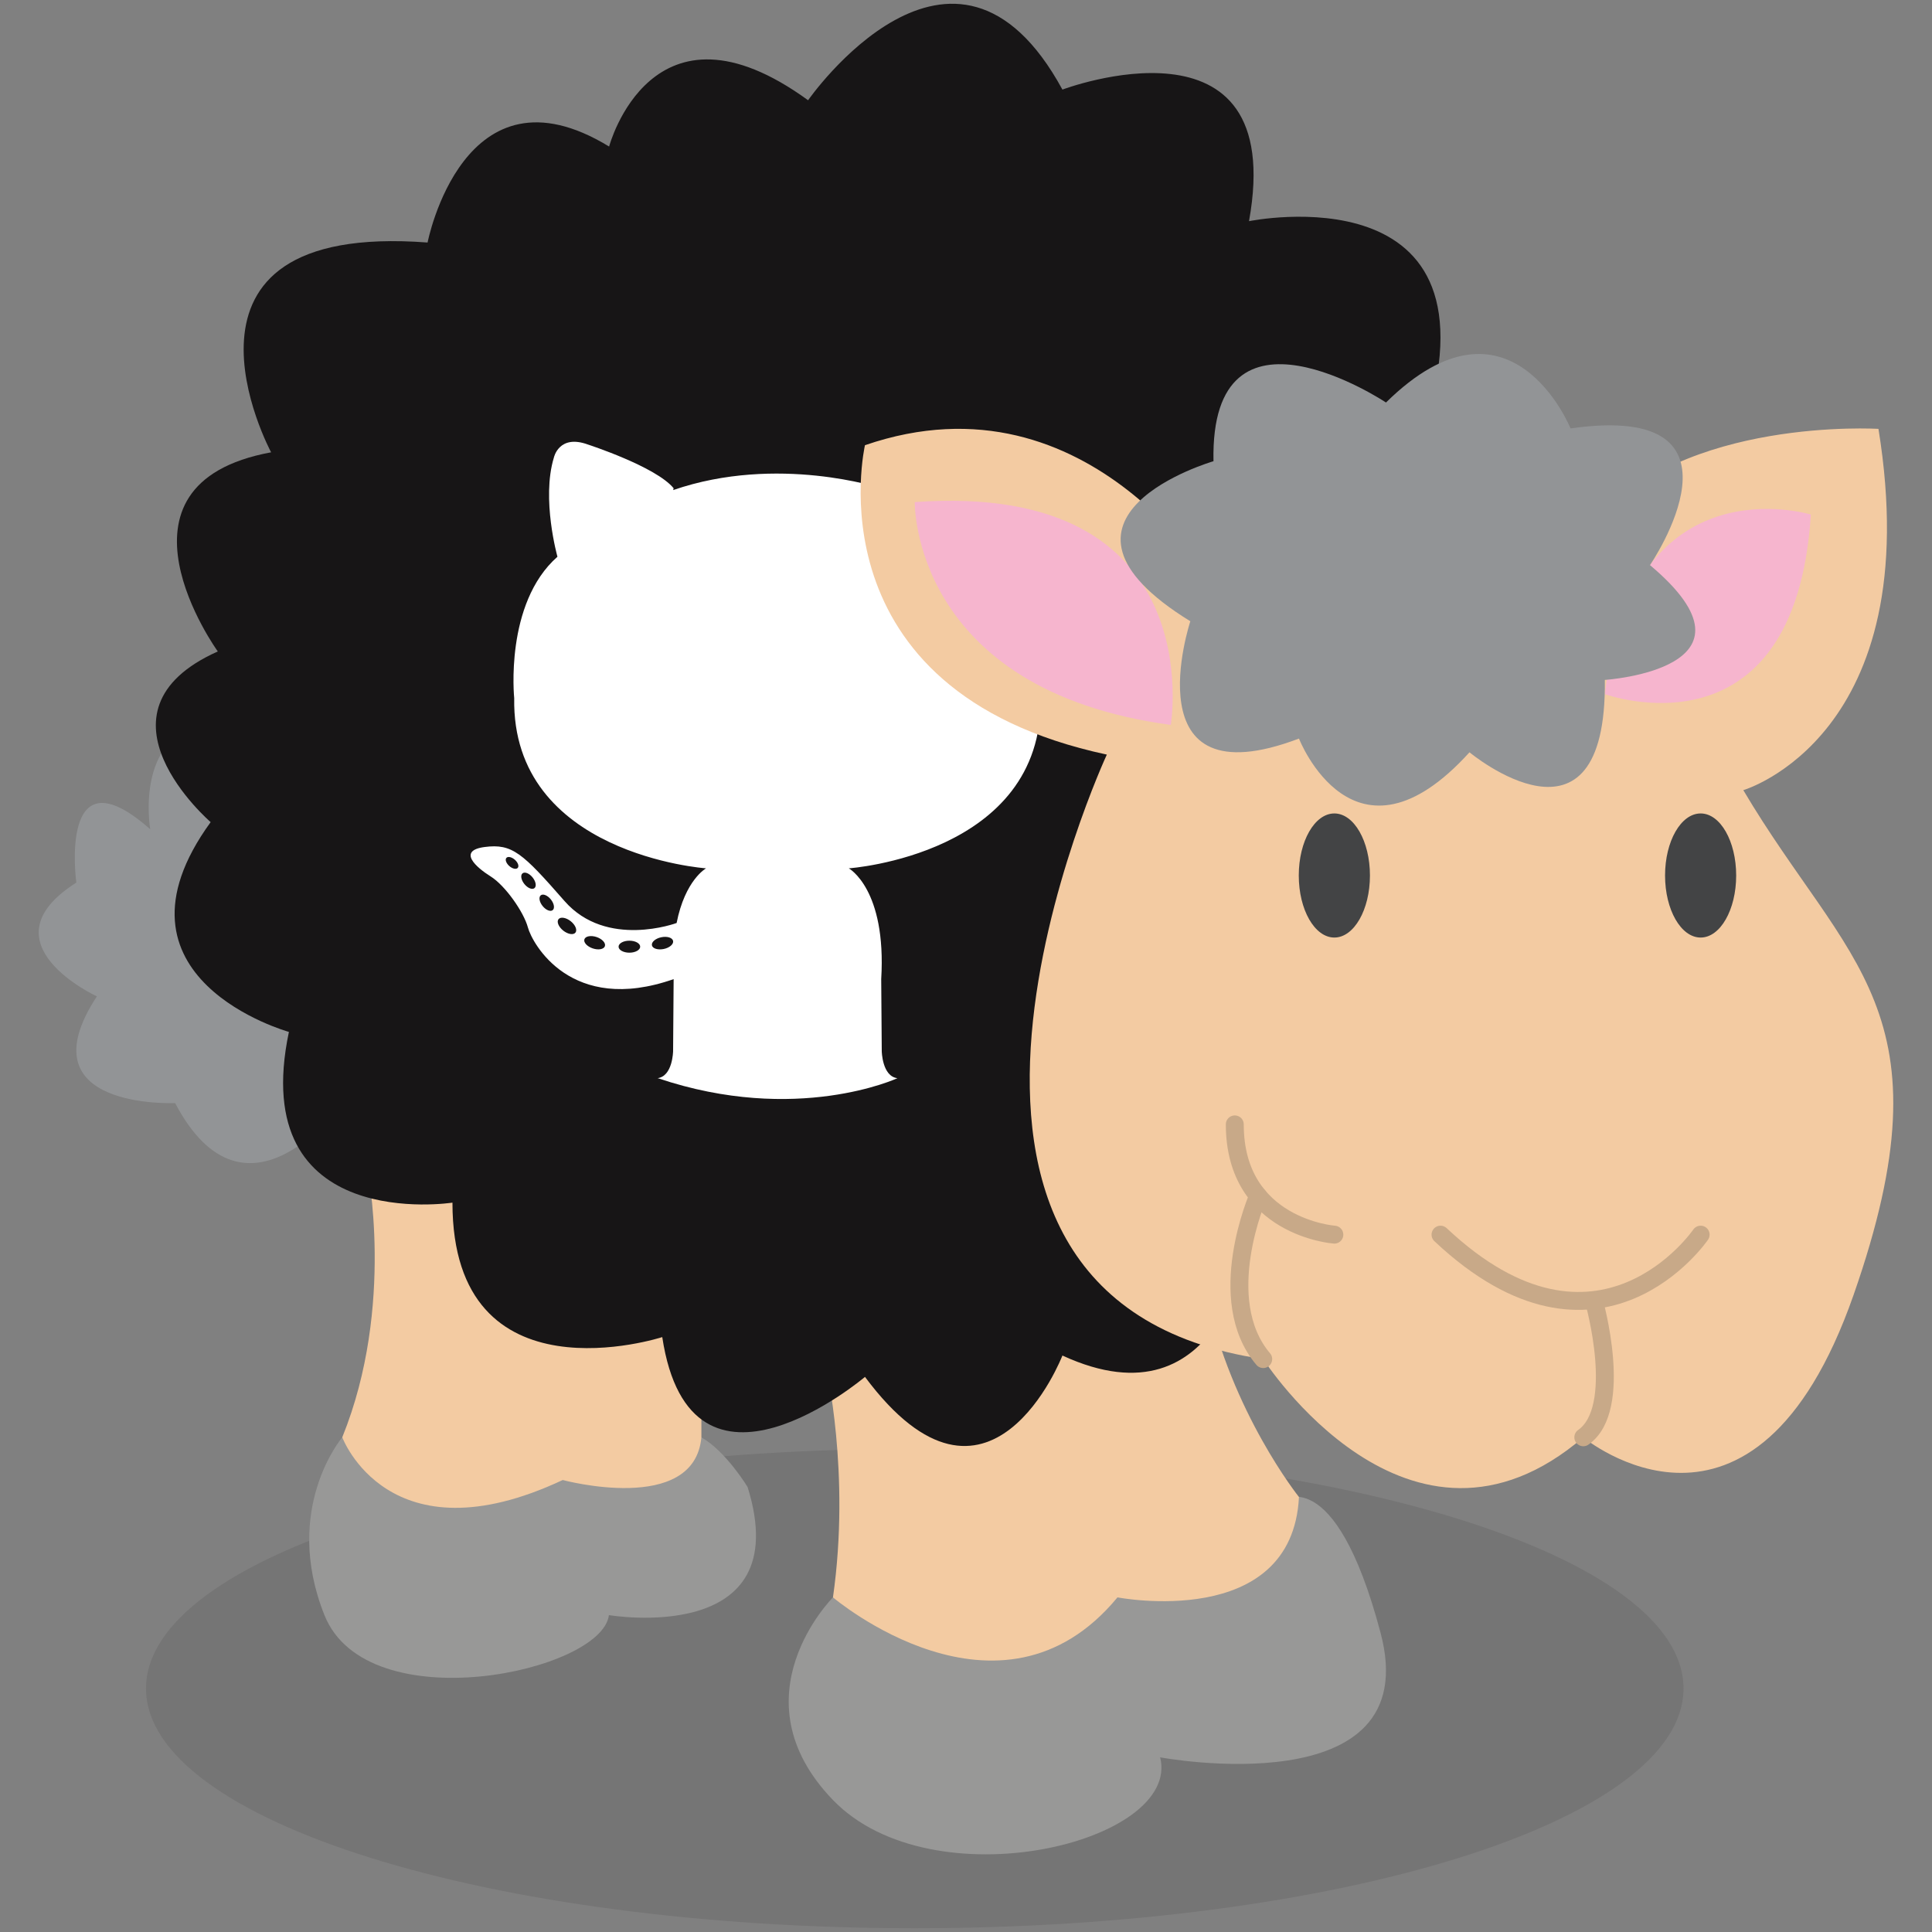
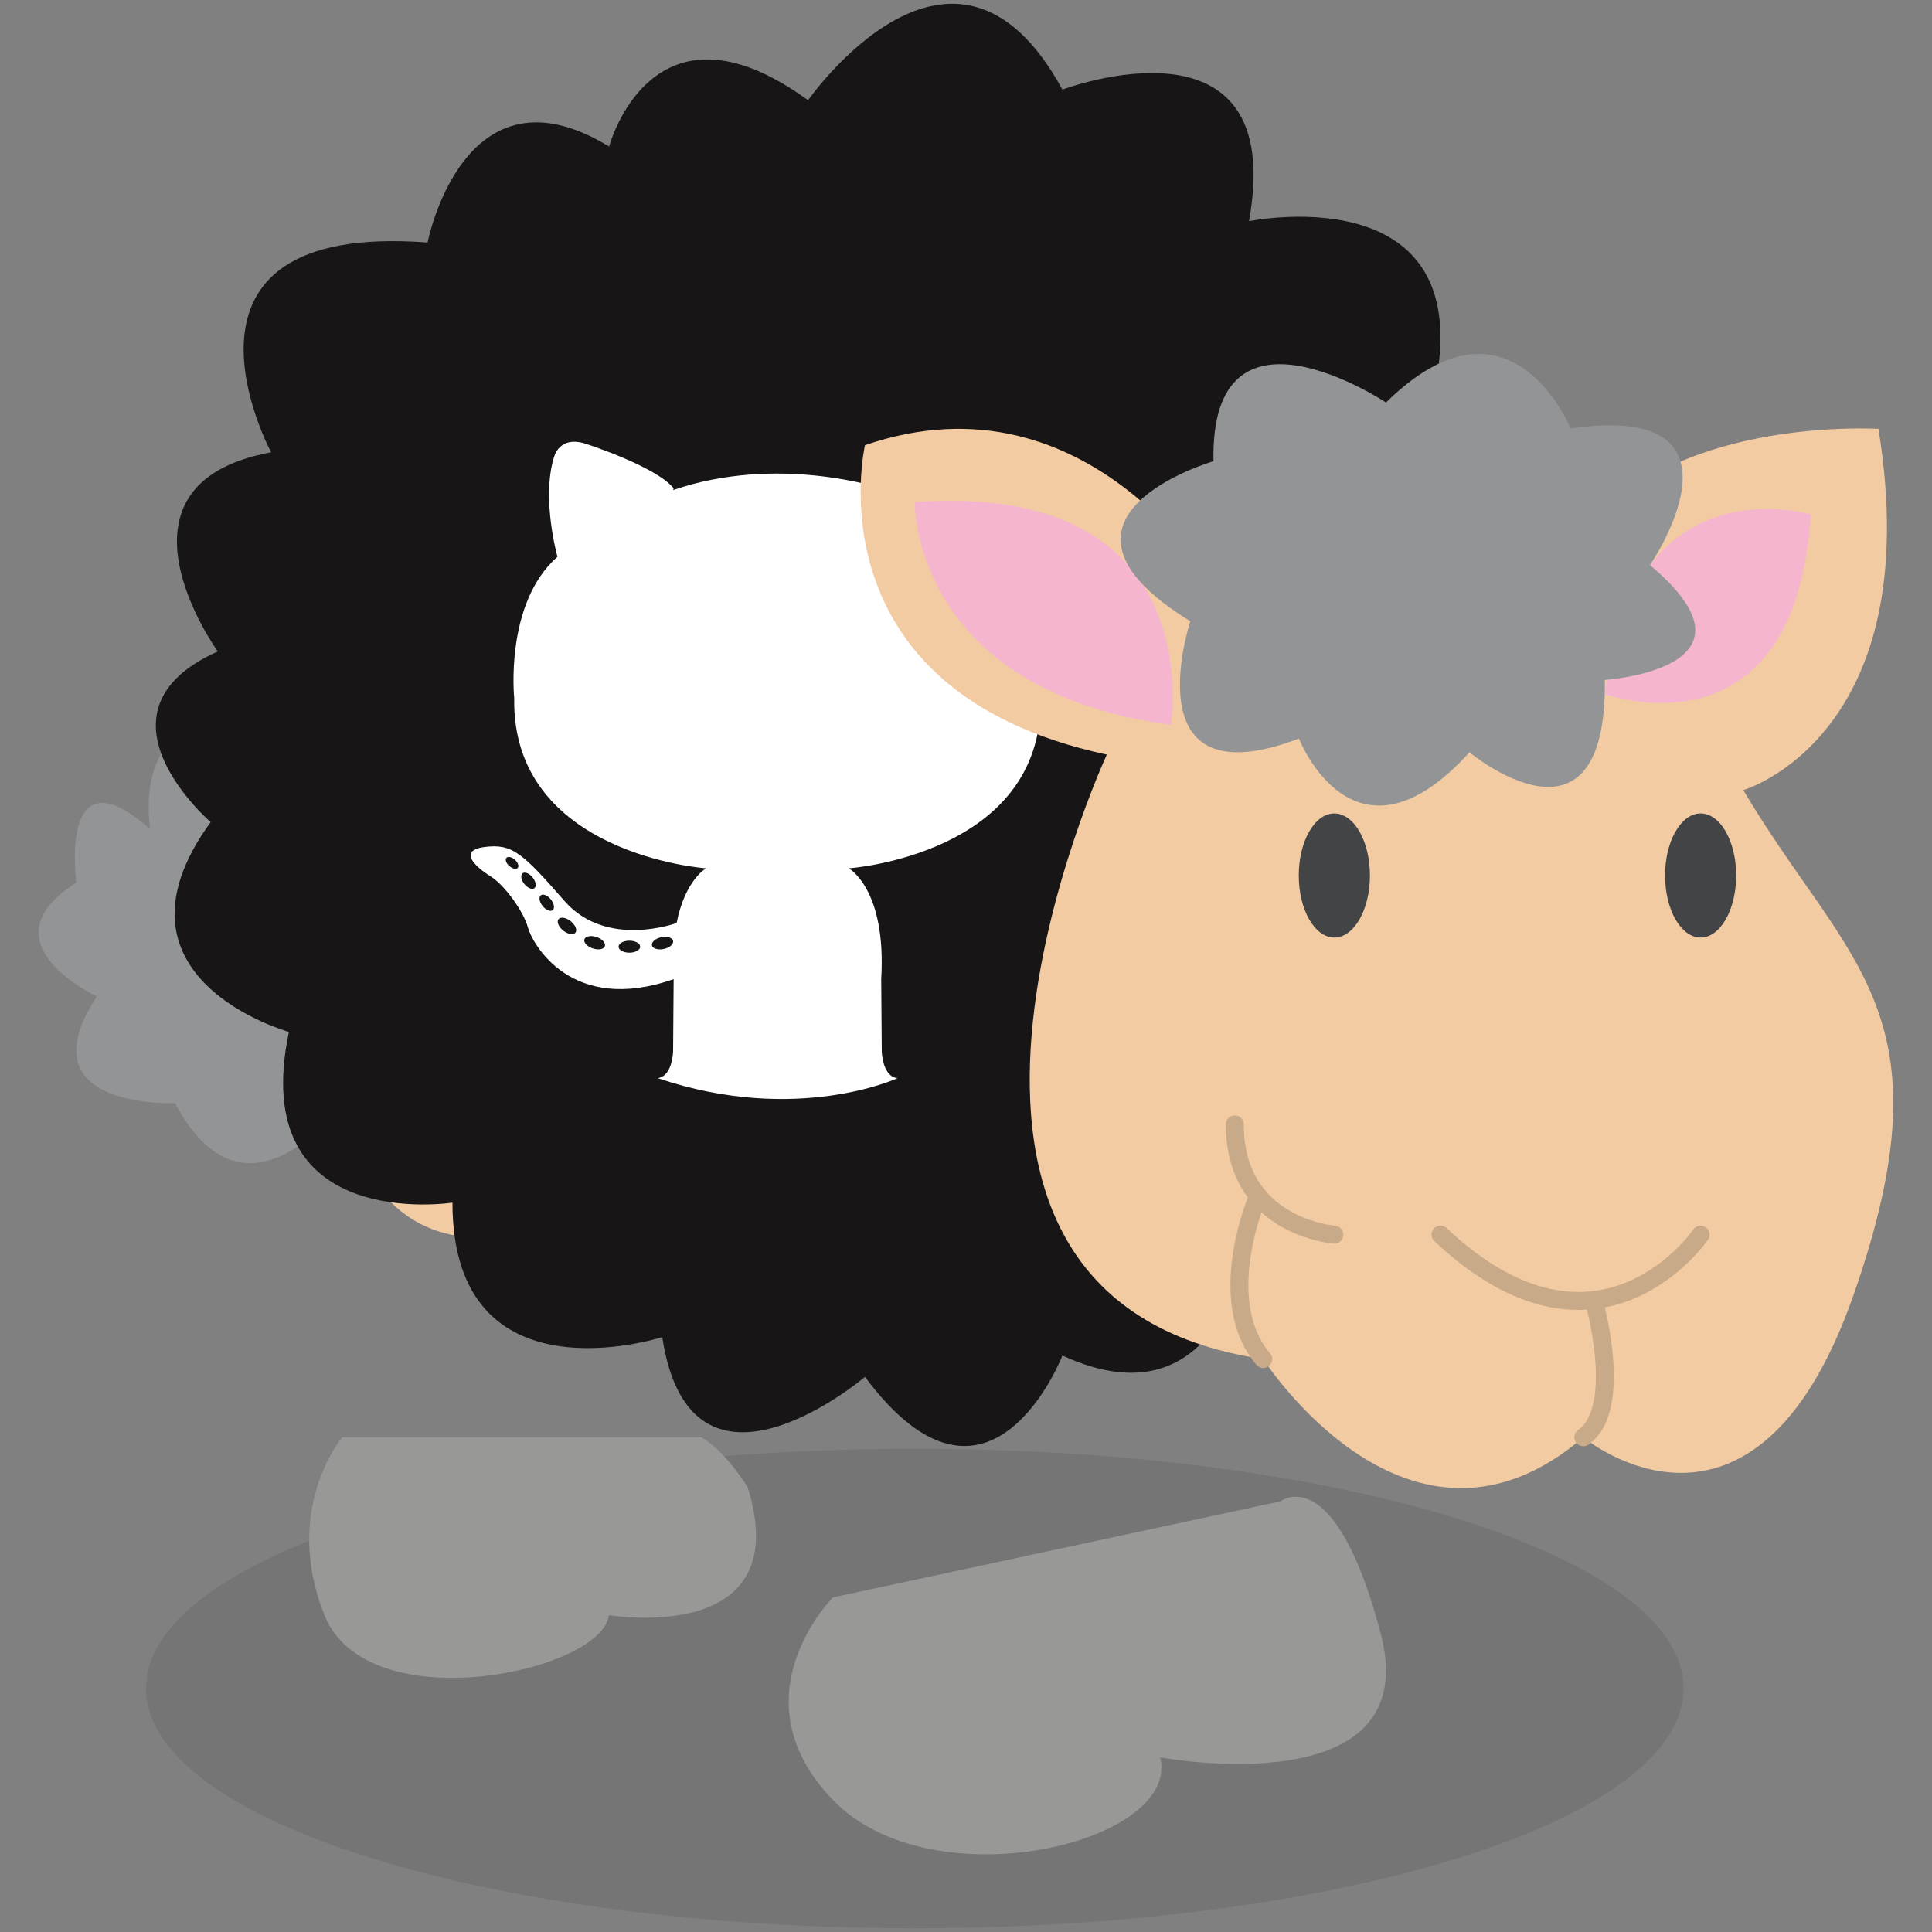
<svg xmlns="http://www.w3.org/2000/svg" enable-background="new 0 0 512 512" height="512px" id="Layer_1" version="1.1" viewBox="0 0 512 512" width="512px" xml:space="preserve">
  <rect x="0" y="0" width="512" height="512" fill="#808080" stroke="none" />
  <g>
    <g opacity="0.12">
      <g>
        <rect fill="none" height="127.054" width="407.444" x="38.7" y="383.946" />
        <path d="M446.144,447.46c0,35.106-91.199,63.54-203.729,63.54C129.906,511,38.7,482.566,38.7,447.46     c0-35.08,91.207-63.514,203.715-63.514C354.944,383.946,446.144,412.38,446.144,447.46" fill="#231F20" />
      </g>
    </g>
    <path d="M90.695,380.912c0,0-16.01,18.847-4.715,47.11c11.308,28.276,73.509,15.09,75.387,0   c0,0,49.954,8.484,36.761-33.925c0,0-5.661-9.416-12.247-13.186H90.695z" fill="#989897" />
    <path d="M220.745,423.32c0,0-26.385,26.372,0,53.703s92.356,11.309,86.708-11.308c0,0,70.672,13.199,58.418-32.979   c-12.24-46.178-26.504-34.87-26.504-34.87L220.745,423.32z" fill="#989897" />
-     <path d="M97.289,309.281c0,0,7.552,36.748-6.586,71.617c0,0,12.247,32.992,58.425,11.321   c0,0,34.863,9.417,36.748-11.321v-26.451C185.875,354.447,132.158,305.512,97.289,309.281" fill="#F3CBA2" />
-     <path d="M218.86,362.052c0,0,6.6,28.277,1.885,61.269c0,0,44.3,37.681,75.4,0c0,0,46.27,8.983,48.096-26.596   c0,0-17.954-22.419-24.547-53.52L218.86,362.052z" fill="#F3CBA2" />
+     <path d="M97.289,309.281c0,0,12.247,32.992,58.425,11.321   c0,0,34.863,9.417,36.748-11.321v-26.451C185.875,354.447,132.158,305.512,97.289,309.281" fill="#F3CBA2" />
    <path d="M90.695,292.325c0,0-25.453,35.803-44.286,0c0,0-40.524,1.879-20.738-28.276   c0,0-30.687-14.132-5.444-30.155c0,0-4.918-35.815,19.583-14.131c0,0-4.715-27.331,17.907-28.277L90.695,292.325z" fill="#929496" />
    <path d="M281.553,359.229c0,0-19.346,49.947-52.324,5.66c0,0-46.178,39.204-53.723-10.546   c0,0-55.601,18.071-55.601-35.632c0,0-54.649,8.484-43.341-45.245c0,0-50.893-14.119-20.738-55.595c0,0-33.917-29.209,1.891-45.232   c0,0-32.046-44.287,14.132-52.771c0,0-32.979-61.255,41.463-55.595c0,0,9.528-49.001,48.108-25.439   c0,0,11.262-42.415,52.731-12.267c0,0,38.686-55.595,67.401-2.824c0,0,59.824-22.609,49.448,34.87c0,0,68.794-14.131,46.178,55.595   l-46.178,213.92C331.001,328.128,324.461,379.021,281.553,359.229" fill="#171516" />
    <path d="M275.774,185.011c0.723,41.528-50.833,45.107-50.833,45.107s10.021,5.49,8.589,29.36l0.145,19.097   c0,0,0.099,6.678,4.15,7.157c0,0-26.727,12.411-63.488,0h-0.111c4.058-0.479,4.15-7.157,4.15-7.157l0.145-19.097   c-27.252,9.548-37.509-9.548-38.62-13.692c-1.116-4.137-6.048-11.137-9.87-13.521c-3.815-2.384-8.911-6.843-1.589-7.801   c7.322-0.952,10.021,1.596,21.165,14.322c11.137,12.726,29.702,5.818,29.702,5.818l0,0c2.246-11.426,7.801-14.486,7.801-14.486   s-51.549-3.579-50.84-45.107c0,0-2.62-25.059,11.459-37.47c0,0-4.295-15.281-0.952-26.26c0,0,1.313-6.324,9.068-3.461   c0,0,18.02,5.851,22.675,11.577l-0.125,0.479c27.686-9.548,55.135-0.479,55.135-0.479c4.656-5.726,22.675-11.577,22.675-11.577   c7.755-2.863,9.069,3.461,9.069,3.461c3.343,10.979-0.952,26.26-0.952,26.26C278.401,159.952,275.774,185.011,275.774,185.011z    M166.792,249.293c-1.583,0-2.863,0.71-2.863,1.59c0,0.873,1.28,1.589,2.863,1.589c1.583,0,2.863-0.716,2.863-1.589   C169.655,250.003,168.375,249.293,166.792,249.293z M175.25,248.381c-1.55,0.321-2.66,1.28-2.482,2.141s1.583,1.287,3.132,0.972   c1.543-0.321,2.66-1.287,2.476-2.141C178.198,248.492,176.8,248.059,175.25,248.381z M158.091,248.321   c-1.497-0.499-2.942-0.229-3.218,0.598c-0.282,0.827,0.709,1.911,2.207,2.417c1.497,0.505,2.942,0.243,3.224-0.591   C160.58,249.911,159.595,248.827,158.091,248.321z M151.242,244.125c-1.235-0.979-2.686-1.215-3.231-0.531   c-0.545,0.689,0.02,2.042,1.254,3.026c1.241,0.985,2.686,1.222,3.231,0.539C153.041,246.47,152.482,245.11,151.242,244.125z    M145.975,238.353c-0.874-1.083-2.069-1.569-2.667-1.083c-0.604,0.486-0.381,1.76,0.493,2.837c0.874,1.09,2.069,1.569,2.667,1.09   C147.072,240.71,146.849,239.437,145.975,238.353z M141.142,232.528c-0.873-1.083-2.068-1.569-2.666-1.083   c-0.604,0.486-0.381,1.76,0.493,2.837c0.874,1.083,2.068,1.569,2.666,1.083C142.238,234.886,142.015,233.612,141.142,232.528z    M136.44,227.84c-0.834-0.729-1.832-0.952-2.239-0.493s-0.059,1.425,0.768,2.161c0.828,0.735,1.833,0.952,2.239,0.492   C137.615,229.541,137.268,228.575,136.44,227.84z" fill="#FFFFFF" />
    <path d="M323.463,157.562c0,0-33.924-60.31-94.24-39.578c0,0-15.071,65.031,64.099,81.993   c0,0-66.923,144.188,41.449,160.197c0,0,38.64,60.31,84.817,20.738c0,0,45.231,37.68,71.617-37.707s-1.878-87.627-29.209-133.805   c0,0,49.001-14.329,35.815-95.744c0,0-51.839-3.205-75.4,25.059L323.463,157.562z" fill="#F3CBA2" />
    <path d="M450.688,327.195   c0,0-26.938,39.52-68.938,0" fill="none" stroke="#C8A988" stroke-linecap="round" stroke-miterlimit="10" stroke-width="4.747" />
    <path d="M353.617,327.195   c0,0-26.385-1.892-26.385-29.222" fill="none" stroke="#C8A988" stroke-linecap="round" stroke-miterlimit="10" stroke-width="4.747" />
    <path d="M422.411,344.755   c0,0,8.104,28.526-2.823,36.144" fill="none" stroke="#C8A988" stroke-linecap="round" stroke-miterlimit="10" stroke-width="4.747" />
    <path d="M333.418,316.938   c0,0-12.03,27.475,1.353,43.235" fill="none" stroke="#C8A988" stroke-linecap="round" stroke-miterlimit="10" stroke-width="4.747" />
    <path d="M441.258,232.016c0,9.075,4.216,16.443,9.431,16.443c5.2,0,9.416-7.368,9.416-16.443   c0-9.088-4.216-16.443-9.416-16.443C445.474,215.573,441.258,222.928,441.258,232.016" fill="#434445" />
    <path d="M344.188,232.016c0,9.075,4.216,16.443,9.43,16.443c5.201,0,9.431-7.368,9.431-16.443   c0-9.088-4.229-16.443-9.431-16.443C348.403,215.573,344.188,222.928,344.188,232.016" fill="#434445" />
    <path d="M310.276,192.109c0,0,10.835-64.703-67.854-59.049C242.422,133.061,241.482,182.831,310.276,192.109" fill="#F6B5CE" />
    <path d="M479.897,136.364c0,0-47.452-14.604-54.597,47.59C425.301,183.954,475.655,202.321,479.897,136.364" fill="#F6B5CE" />
    <path d="M416.212,113.538c0,0-15.918-39.375-48.909-6.869c0,0-46.664-31.087-45.718,15.557   c0,0-51.011,14.789-6.134,42.415c0,0-15.918,48.056,28.789,31.087c0,0,14.565,37.417,45.192,3.638c0,0,36.42,30.286,35.868-19.182   c0,0,44.72-2.909,11.965-30.424C437.266,149.76,467.026,106.269,416.212,113.538" fill="#929496" />
  </g>
</svg>